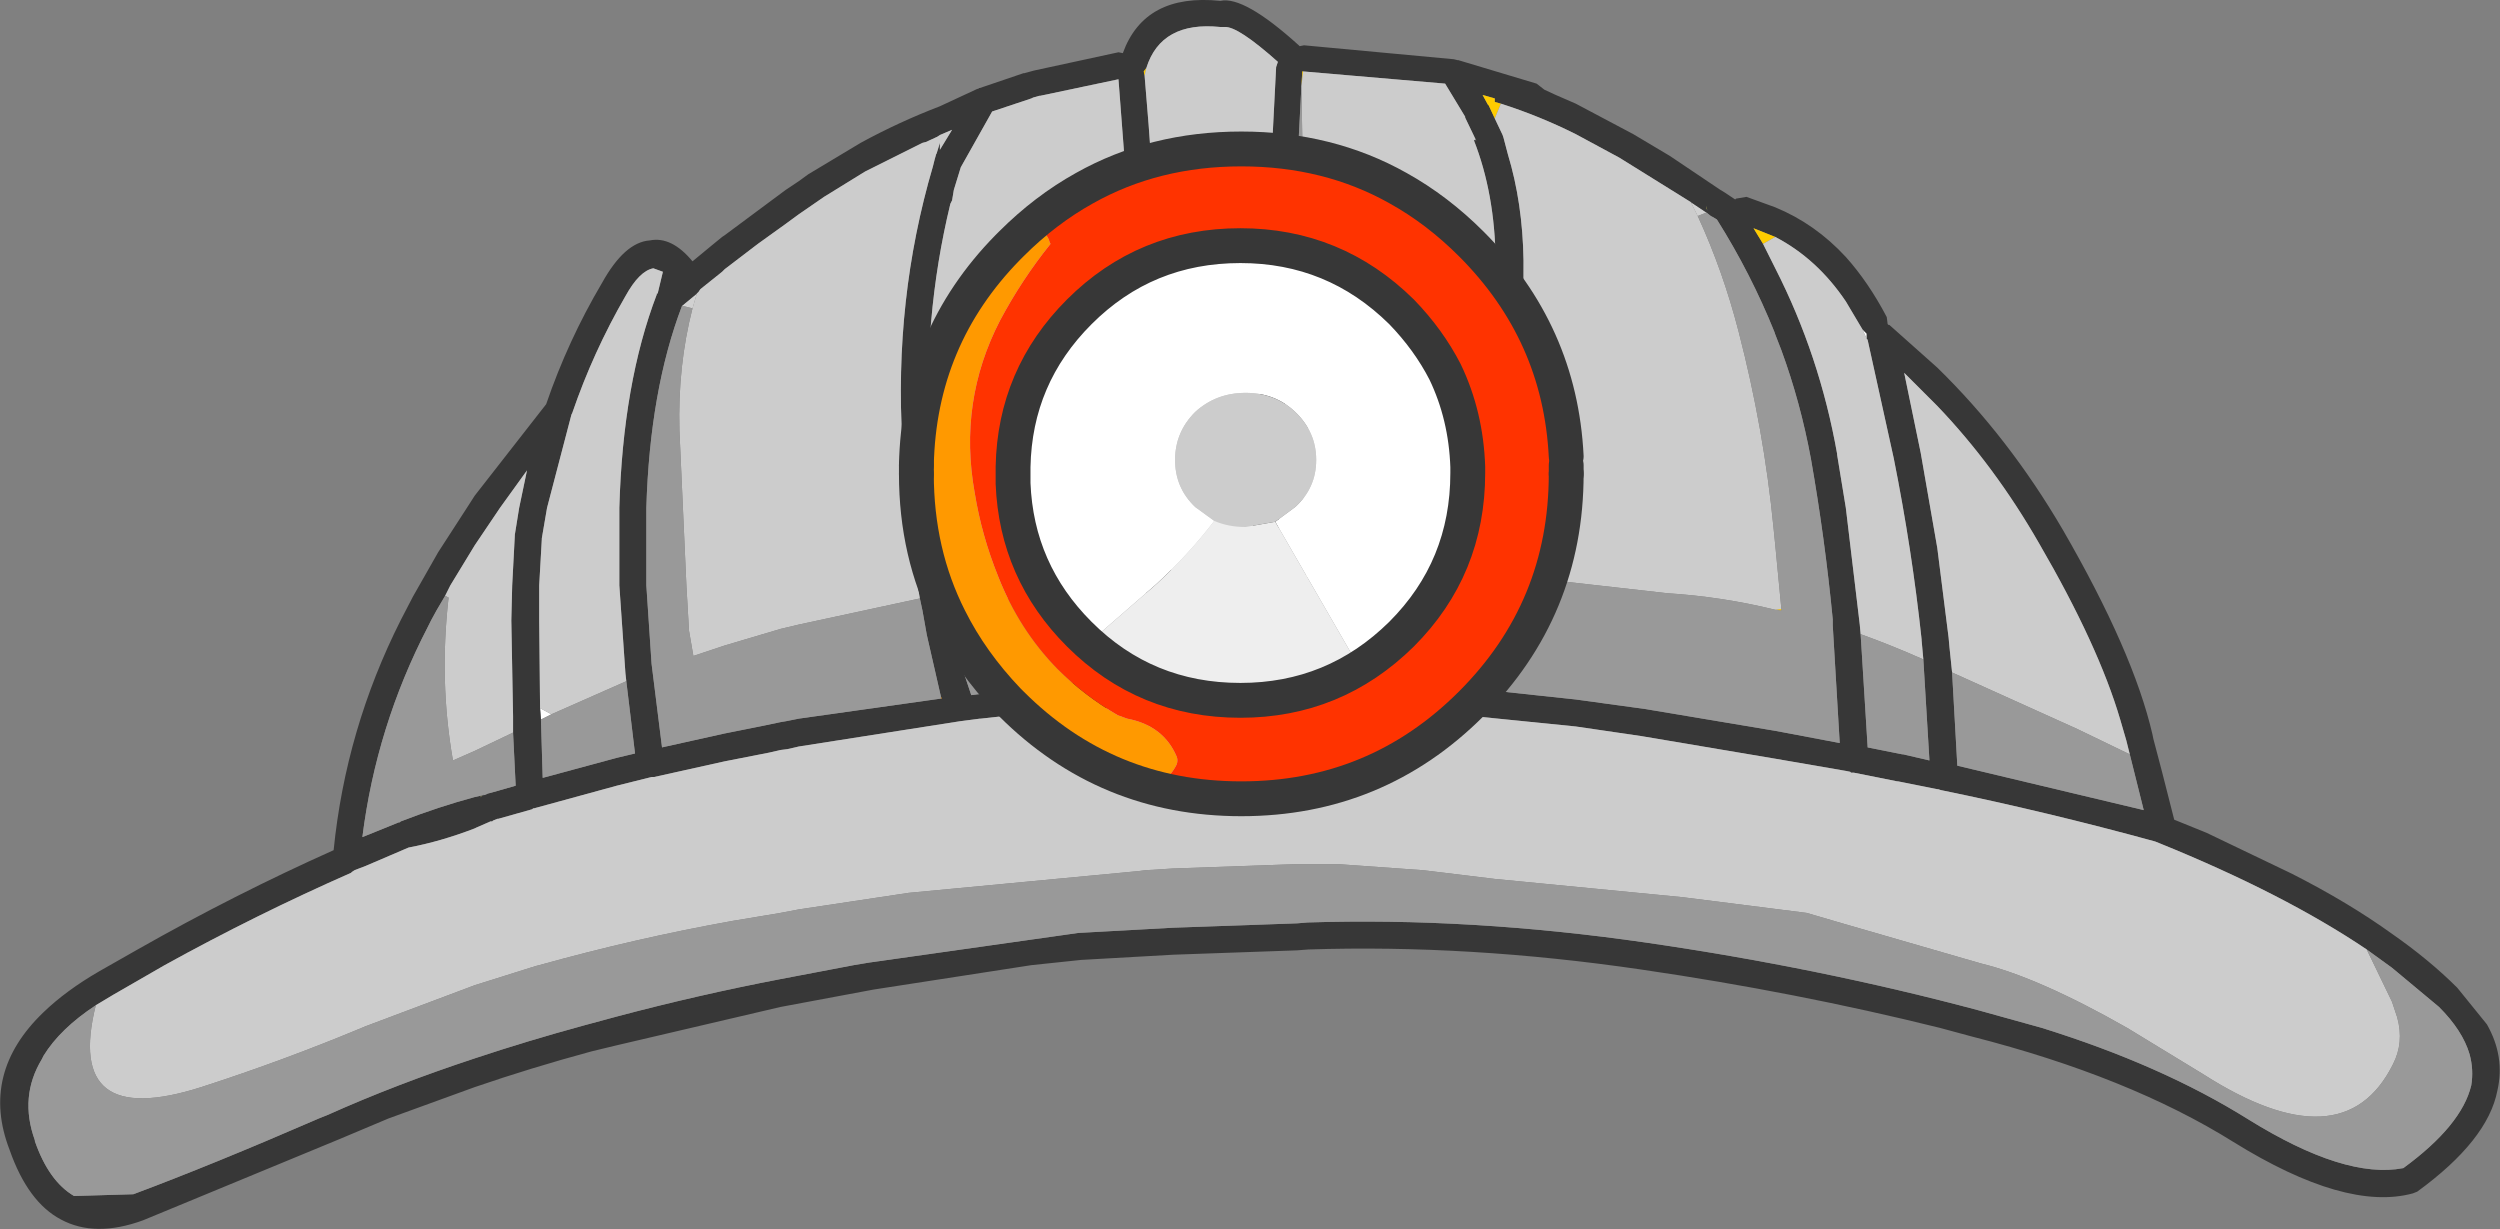
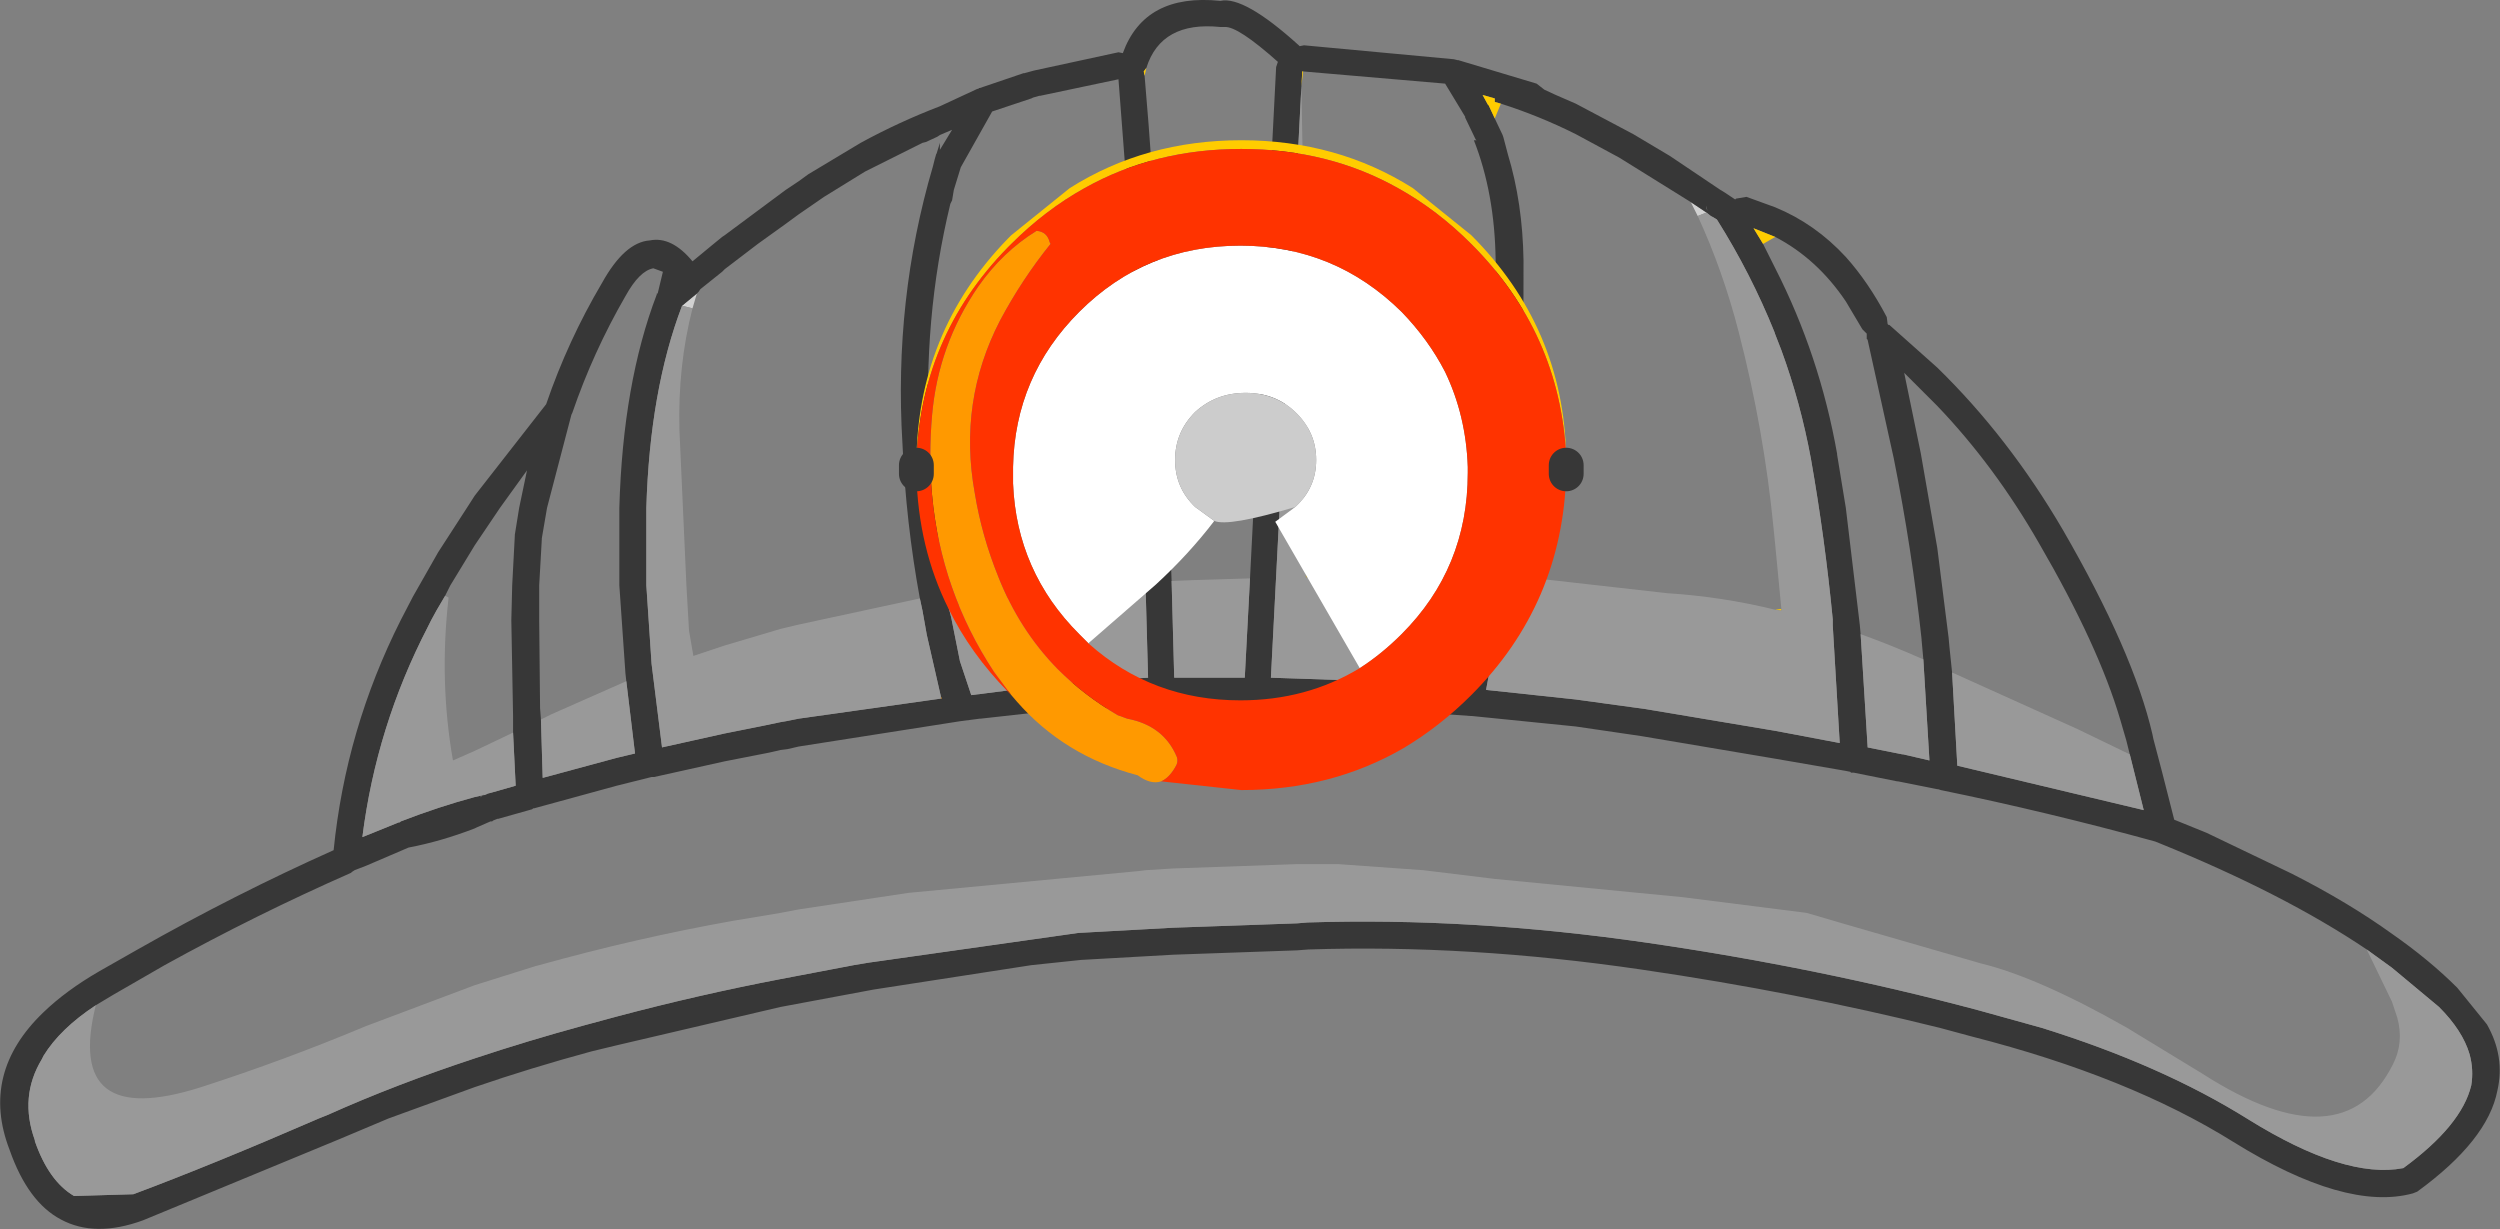
<svg xmlns="http://www.w3.org/2000/svg" height="70.55px" width="143.5px">
  <rect width="100%" height="100%" fill="#808080" stroke="none" />
  <g transform="matrix(1.0, 0.0, 0.0, 1.0, 71.75, 33.7)">
-     <path d="M26.2 -21.9 L26.2 -21.75 26.25 -21.6 26.2 -21.9 M-34.25 10.9 L-34.2 10.9 -34.25 10.9 M-44.05 11.95 L-44.15 12.05 -44.2 12.05 -44.05 11.95" fill="#fdf002" fill-rule="evenodd" stroke="none" />
-     <path d="M35.15 -14.8 L35.4 -14.55 35.4 -14.4 35.4 -14.25 35.15 -14.8 M-40.7 7.6 L-40.75 6.95 -40.1 7.3 -40.7 7.6" fill="#ffffff" fill-rule="evenodd" stroke="none" />
    <path d="M25.3 -22.1 L26.2 -21.5 25.7 -21.3 25.3 -22.1 M-32.6 -16.15 L-31.75 -16.85 -32.0 -16.0 -32.6 -16.15" fill="#d1d1d1" fill-rule="evenodd" stroke="none" />
    <path d="M0.0 -0.5 L1.5 -29.85 1.6 -30.15 Q-0.7 -32.2 -1.45 -32.15 L-1.7 -32.15 Q-5.1 -32.5 -5.95 -29.8 L-6.1 -29.6 -6.05 -29.35 Q-5.1 -18.5 -4.5 -0.35 L-4.35 5.2 -0.3 5.2 0.0 -0.5 M3.05 -29.6 L3.0 -29.6 2.95 -28.75 1.2 5.2 2.7 5.25 5.6 5.35 12.15 5.75 12.95 0.3 13.0 -0.15 13.1 -0.95 13.25 -2.3 Q14.15 -10.45 14.1 -18.7 L14.1 -18.75 Q14.05 -22.6 12.85 -25.65 L13.0 -25.65 12.95 -25.7 12.35 -26.95 12.35 -27.0 11.2 -28.9 3.05 -29.6 M2.85 -31.05 L3.1 -31.1 11.7 -30.3 11.9 -30.25 11.95 -30.25 16.45 -28.9 16.9 -28.55 17.55 -28.25 18.7 -27.75 22.0 -26.0 24.1 -24.75 27.0 -22.8 27.25 -22.65 27.15 -22.65 27.25 -22.65 27.4 -22.55 27.85 -22.25 27.9 -22.3 28.5 -22.4 30.15 -21.8 Q32.45 -20.85 34.2 -18.95 35.5 -17.5 36.55 -15.5 L36.6 -15.1 36.65 -15.05 36.7 -15.05 39.45 -12.6 Q43.55 -8.6 46.65 -3.3 50.7 3.7 51.8 8.45 L51.85 8.7 52.35 10.6 53.05 13.35 54.9 14.1 59.8 16.45 Q63.05 18.1 65.55 19.9 67.7 21.4 69.3 23.0 L71.0 25.1 Q72.05 26.95 71.6 28.9 71.05 31.75 67.0 34.7 L66.75 34.8 Q62.9 35.85 56.45 31.85 50.45 28.1 41.45 25.8 L39.6 25.3 Q31.35 23.25 22.45 21.95 12.55 20.5 3.35 20.8 L2.7 20.85 -4.4 21.1 -9.7 21.4 -12.55 21.7 -21.6 23.1 -26.95 24.1 -36.35 26.3 -37.8 26.65 Q-41.3 27.6 -44.5 28.7 L-49.45 30.5 -52.3 31.7 -63.55 36.35 Q-66.3 37.35 -68.25 36.3 -70.15 35.3 -71.2 32.3 -72.9 27.9 -69.25 24.4 -67.95 23.15 -66.05 22.05 L-63.85 20.8 Q-58.3 17.65 -52.6 15.1 -51.9 8.15 -48.75 1.9 L-48.05 0.55 -46.6 -2.0 -44.95 -4.55 -44.5 -5.25 -40.4 -10.5 Q-39.15 -14.15 -37.2 -17.45 -35.9 -19.8 -34.45 -19.9 -33.2 -20.15 -32.0 -18.7 L-30.85 -19.65 -30.3 -20.1 -30.15 -20.2 -26.65 -22.8 -25.9 -23.3 -25.35 -23.7 -22.35 -25.5 Q-20.15 -26.7 -17.8 -27.6 L-15.65 -28.6 -15.6 -28.6 -15.55 -28.65 -15.5 -28.65 -13.0 -29.5 -12.95 -29.5 -12.4 -29.65 -7.55 -30.7 -7.3 -30.65 Q-6.05 -34.1 -1.7 -33.65 -0.35 -33.95 2.8 -31.1 L2.85 -31.05 M14.4 -27.75 L14.05 -27.85 14.05 -28.05 13.35 -28.25 13.65 -27.7 13.7 -27.65 14.05 -26.9 14.5 -25.95 14.55 -25.8 14.8 -24.85 Q15.65 -22.05 15.7 -18.75 15.75 -10.4 14.85 -2.1 L14.65 -0.7 14.55 0.0 13.85 4.3 13.55 5.9 18.7 6.45 22.7 7.0 30.15 8.25 30.95 8.4 33.85 8.95 33.45 2.2 33.45 1.85 Q33.0 -2.8 32.2 -7.35 31.6 -10.6 30.5 -13.6 L30.15 -14.5 30.1 -14.65 Q28.75 -18.0 26.8 -21.1 L26.55 -21.25 Q26.45 -21.3 26.45 -21.3 L26.2 -21.5 25.3 -22.1 21.2 -24.65 18.7 -26.0 Q16.6 -27.05 14.4 -27.75 M35.15 -14.8 L34.2 -16.4 Q32.55 -18.85 30.15 -20.1 L28.9 -20.6 29.45 -19.7 30.15 -18.3 Q32.7 -13.3 33.7 -7.65 L33.7 -7.6 34.2 -4.55 35.0 2.15 35.05 2.7 35.45 9.15 35.45 9.2 37.45 9.6 37.5 9.6 39.0 9.95 38.65 4.15 38.55 3.05 38.55 3.0 Q38.0 -2.15 36.95 -7.4 L35.45 -14.2 35.4 -14.25 35.4 -14.4 35.4 -14.55 35.15 -14.8 M26.2 -21.9 L26.25 -21.6 26.2 -21.75 26.2 -21.9 M50.5 9.6 L50.3 8.8 49.95 7.6 Q48.7 3.35 45.3 -2.5 42.75 -6.95 39.45 -10.4 L37.55 -12.3 38.5 -7.7 39.45 -2.25 40.1 2.9 40.15 3.45 40.3 4.9 40.6 10.25 51.3 12.8 50.5 9.6 M-66.25 24.0 Q-68.3 25.35 -69.25 26.9 L-69.35 27.1 Q-70.65 29.25 -69.75 31.75 L-69.75 31.8 Q-68.95 34.1 -67.5 34.95 L-64.1 34.85 Q-59.55 33.15 -53.45 30.5 L-52.95 30.3 Q-49.05 28.55 -44.5 27.05 -41.5 26.05 -38.2 25.15 L-36.35 24.65 Q-31.65 23.4 -26.95 22.5 L-22.75 21.7 -21.85 21.55 -9.85 19.85 -4.4 19.55 2.7 19.3 3.3 19.25 Q12.65 18.95 22.7 20.4 32.7 21.85 41.85 24.3 L45.45 25.3 Q52.35 27.45 57.3 30.55 62.85 34.0 66.2 33.35 69.55 30.9 70.1 28.6 70.25 27.7 70.0 26.8 69.6 25.45 68.25 24.1 L65.55 21.85 64.1 20.8 Q59.35 17.6 52.2 14.7 L51.95 14.6 Q45.75 12.9 39.65 11.65 L39.5 11.6 39.45 11.6 37.2 11.15 37.15 11.15 34.65 10.65 34.55 10.65 34.5 10.65 34.45 10.6 34.2 10.55 30.15 9.85 22.45 8.55 18.7 8.0 12.75 7.4 12.7 7.4 5.5 6.9 2.7 6.8 -4.4 6.75 -11.55 7.15 -12.75 7.25 -15.45 7.55 -15.5 7.55 -16.65 7.7 -25.9 9.15 -26.55 9.3 -26.95 9.35 -27.6 9.5 -30.15 10.0 -34.2 10.9 -34.25 10.9 -34.35 10.9 -36.35 11.4 -41.1 12.7 -41.15 12.7 -41.2 12.75 -43.15 13.3 -43.2 13.3 -43.45 13.4 -43.5 13.45 -43.6 13.45 -44.4 13.8 -44.5 13.85 Q-46.45 14.6 -48.3 14.95 L-50.75 16.0 -51.4 16.25 -51.55 16.35 -51.6 16.4 Q-57.05 18.8 -62.3 21.7 L-65.25 23.4 -66.25 24.0 M-35.8 5.4 L-35.85 4.95 -36.2 -0.1 -36.2 -4.55 Q-36.0 -11.7 -34.05 -16.8 L-34.05 -16.85 -34.0 -16.85 -33.7 -18.1 -34.25 -18.3 Q-35.05 -18.15 -35.85 -16.7 -37.7 -13.5 -38.9 -10.0 L-38.95 -9.9 -40.35 -4.55 -40.65 -2.8 -40.65 -2.75 -40.8 -0.1 -40.8 1.9 -40.75 6.95 -40.7 7.6 -40.6 10.95 -36.35 9.8 -35.3 9.55 -35.8 5.4 M-42.3 8.35 L-42.3 7.4 -42.4 1.9 -42.35 -0.1 -42.2 -2.95 -42.2 -3.0 -41.95 -4.55 -41.5 -6.7 -43.05 -4.55 -44.5 -2.4 -45.9 -0.1 -46.2 0.5 -46.7 1.35 -47.0 1.9 -47.2 2.3 Q-50.15 8.0 -50.95 14.35 L-48.85 13.5 -48.8 13.5 -48.75 13.45 Q-46.55 12.6 -44.5 12.05 L-44.05 11.95 -44.0 11.9 -44.0 11.95 -43.85 11.9 -43.75 11.85 -43.55 11.8 -42.15 11.4 -42.3 8.35 M-44.05 11.95 L-44.2 12.05 -44.15 12.05 -44.05 11.95 M-18.95 0.65 Q-19.75 -3.7 -19.95 -8.25 -20.45 -16.5 -18.2 -24.15 L-18.15 -24.35 -18.1 -24.55 -18.0 -24.9 -18.0 -24.85 -17.8 -25.5 -17.8 -25.1 -17.1 -26.25 -17.8 -25.95 -17.95 -25.85 -18.6 -25.55 -18.8 -25.5 -22.1 -23.85 -24.45 -22.4 -25.9 -21.4 -26.65 -20.85 -28.25 -19.7 -30.15 -18.25 -30.3 -18.1 -31.55 -17.1 -31.65 -16.95 -31.75 -16.85 -32.6 -16.15 Q-34.45 -11.3 -34.65 -4.55 L-34.65 -0.1 -34.35 4.4 -34.3 4.8 -33.75 9.2 -30.15 8.4 -27.9 7.95 -26.95 7.75 -26.65 7.7 -25.9 7.55 -17.75 6.4 -17.7 6.4 -17.75 6.25 -18.55 2.75 -18.8 1.35 -18.95 0.65 M-7.0 -21.95 L-7.55 -29.15 -12.05 -28.2 -12.1 -28.2 -12.45 -28.1 -12.55 -28.05 -14.8 -27.3 -16.6 -24.1 -17.0 -22.8 -17.1 -22.2 -17.2 -22.0 Q-18.8 -15.4 -18.4 -8.3 -18.15 -3.85 -17.4 0.45 L-17.3 1.15 -17.15 1.75 -16.65 4.25 -16.0 6.2 -12.85 5.8 -12.75 5.8 -10.3 5.5 -10.65 5.5 -5.85 5.2 -6.0 -0.25 Q-6.4 -12.85 -7.0 -21.95" fill="#373737" fill-rule="evenodd" stroke="none" />
    <path d="M-6.05 -29.35 L-6.1 -29.6 -5.95 -29.8 -6.05 -29.35 M2.95 -28.75 L3.0 -29.6 3.05 -29.6 2.95 -28.75 M3.2 -0.75 L3.25 -0.55 3.2 -0.55 3.2 -0.75 M14.05 -26.9 L13.7 -27.65 13.65 -27.7 13.35 -28.25 14.05 -28.05 14.05 -27.85 14.4 -27.75 14.05 -26.9 M29.45 -19.7 L28.9 -20.6 30.15 -20.1 29.45 -19.7 M30.5 1.25 L30.5 1.35 30.15 1.3 30.5 1.25" fill="#ffcc00" fill-rule="evenodd" stroke="none" />
    <path d="M-17.75 6.25 L-17.7 6.4 -17.75 6.4 -17.75 6.25" fill="#ff9900" fill-rule="evenodd" stroke="none" />
-     <path d="M-5.95 -29.8 Q-5.1 -32.5 -1.7 -32.15 L-1.45 -32.15 Q-0.7 -32.2 1.6 -30.15 L1.5 -29.85 0.0 -0.5 -3.3 -0.4 -4.5 -0.35 Q-5.1 -18.5 -6.05 -29.35 L-5.95 -29.8 M2.95 -28.75 L3.05 -29.6 11.2 -28.9 12.35 -27.0 12.35 -26.95 12.95 -25.7 12.85 -25.65 Q14.05 -22.6 14.1 -18.75 L14.1 -18.7 Q14.15 -10.45 13.25 -2.3 L13.1 -0.95 13.0 -0.15 8.65 -0.4 6.75 -0.45 3.25 -0.55 3.2 -0.75 Q2.9 -3.65 3.15 -6.6 3.5 -10.9 3.3 -15.25 L3.1 -20.35 2.95 -28.75 M14.4 -27.75 Q16.6 -27.05 18.7 -26.0 L21.2 -24.65 25.3 -22.1 25.7 -21.3 Q27.15 -18.15 28.05 -14.65 29.5 -9.05 30.05 -3.4 L30.15 -2.4 30.5 1.25 30.15 1.3 Q27.1 0.55 23.95 0.35 L14.65 -0.7 14.85 -2.1 Q15.75 -10.4 15.7 -18.75 15.65 -22.05 14.8 -24.85 L14.55 -25.8 14.5 -25.95 14.05 -26.9 14.4 -27.75 M30.15 -20.1 Q32.55 -18.85 34.2 -16.4 L35.15 -14.8 35.4 -14.25 35.45 -14.2 36.95 -7.4 Q38.0 -2.15 38.55 3.0 L38.55 3.05 38.65 4.15 Q36.85 3.35 35.05 2.7 L35.0 2.15 34.2 -4.55 33.7 -7.6 33.7 -7.65 Q32.7 -13.3 30.15 -18.3 L29.45 -19.7 30.15 -20.1 M40.3 4.9 L40.15 3.45 40.1 2.9 39.45 -2.25 38.5 -7.7 37.55 -12.3 39.45 -10.4 Q42.75 -6.95 45.3 -2.5 48.7 3.35 49.95 7.6 L50.3 8.8 50.5 9.6 47.5 8.15 40.3 4.9 M-66.25 24.0 L-65.25 23.4 -62.3 21.7 Q-57.05 18.8 -51.6 16.4 L-51.55 16.35 -51.4 16.25 -50.75 16.0 -48.3 14.95 Q-46.45 14.6 -44.5 13.85 L-44.4 13.8 -43.6 13.45 -43.5 13.45 -43.45 13.4 -43.2 13.3 -43.15 13.3 -41.2 12.75 -41.15 12.7 -41.1 12.7 -36.35 11.4 -34.35 10.9 -34.25 10.9 -34.2 10.9 -30.15 10.0 -27.6 9.5 -26.95 9.35 -26.55 9.3 -25.9 9.15 -16.65 7.7 -15.5 7.55 -15.45 7.55 -12.75 7.25 -11.55 7.15 -4.4 6.75 2.7 6.8 5.5 6.9 12.7 7.4 12.75 7.4 18.7 8.0 22.45 8.55 30.15 9.85 34.2 10.55 34.45 10.6 34.5 10.65 34.55 10.65 34.65 10.65 37.15 11.15 37.2 11.15 39.45 11.6 39.5 11.6 39.65 11.65 Q45.75 12.9 51.95 14.6 L52.2 14.7 Q59.35 17.6 64.1 20.8 L65.55 23.8 65.85 24.7 Q66.25 26.15 65.6 27.4 62.75 33.1 54.7 27.95 L50.35 25.3 Q45.25 22.4 41.95 21.6 L34.0 19.3 31.95 18.7 24.85 17.8 14.05 16.75 9.95 16.25 5.05 15.9 2.7 15.9 -4.4 16.15 -6.0 16.25 -6.4 16.3 -19.6 17.55 -25.9 18.5 -26.95 18.7 -29.65 19.15 Q-35.25 20.15 -40.8 21.7 L-41.0 21.75 -44.5 22.85 -50.75 25.2 Q-55.4 27.15 -60.2 28.7 -68.05 31.2 -66.25 24.0 M-40.75 6.95 L-40.8 1.9 -40.8 -0.1 -40.65 -2.75 -40.65 -2.8 -40.35 -4.55 -38.95 -9.9 -38.9 -10.0 Q-37.7 -13.5 -35.85 -16.7 -35.05 -18.15 -34.25 -18.3 L-33.7 -18.1 -34.0 -16.85 -34.05 -16.85 -34.05 -16.8 Q-36.0 -11.7 -36.2 -4.55 L-36.2 -0.1 -35.85 4.95 -35.8 5.4 -40.1 7.3 -40.75 6.95 M-46.2 0.5 L-45.9 -0.1 -44.5 -2.4 -43.05 -4.55 -41.5 -6.7 -41.95 -4.55 -42.2 -3.0 -42.2 -2.95 -42.35 -0.1 -42.4 1.9 -42.3 7.4 -42.3 8.35 -44.5 9.4 -45.75 9.95 Q-46.55 5.4 -46.0 0.6 L-46.2 0.5 M-31.75 -16.85 L-31.65 -16.95 -31.55 -17.1 -30.3 -18.1 -30.15 -18.25 -28.25 -19.7 -26.65 -20.85 -25.9 -21.4 -24.45 -22.4 -22.1 -23.85 -18.8 -25.5 -18.6 -25.55 -17.95 -25.85 -17.8 -25.95 -17.1 -26.25 -17.8 -25.1 -17.8 -25.5 -18.0 -24.85 -18.0 -24.9 -18.1 -24.55 -18.15 -24.35 -18.2 -24.15 Q-20.45 -16.5 -19.95 -8.25 -19.75 -3.7 -18.95 0.65 L-25.9 2.15 -26.95 2.4 -30.15 3.35 -30.3 3.4 -31.95 3.95 -32.2 2.5 -32.35 -0.1 -32.55 -4.55 -32.75 -9.0 Q-32.85 -12.7 -32.0 -16.0 L-31.75 -16.85 M-17.3 1.15 L-17.4 0.45 Q-18.15 -3.85 -18.4 -8.3 -18.8 -15.4 -17.2 -22.0 L-17.1 -22.2 -17.0 -22.8 -16.6 -24.1 -14.8 -27.3 -12.55 -28.05 -12.45 -28.1 -12.1 -28.2 -12.05 -28.2 -7.55 -29.15 -7.0 -21.95 -7.7 -12.2 -7.8 -8.15 Q-7.7 -4.1 -7.9 -0.15 L-12.25 0.4 -14.85 0.8 -16.25 0.95 -17.3 1.15" fill="#cccccc" fill-rule="evenodd" stroke="none" />
    <path d="M0.0 -0.5 L-0.3 5.2 -4.35 5.2 -4.5 -0.35 -3.3 -0.4 0.0 -0.5 M13.0 -0.15 L12.95 0.3 12.15 5.75 5.6 5.35 2.7 5.25 1.2 5.2 2.95 -28.75 3.1 -20.35 3.3 -15.25 Q3.5 -10.9 3.15 -6.6 2.9 -3.65 3.2 -0.75 L3.2 -0.55 3.25 -0.55 6.75 -0.45 8.65 -0.4 13.0 -0.15 M26.2 -21.5 L26.45 -21.3 Q26.45 -21.3 26.55 -21.25 L26.8 -21.1 Q28.75 -18.0 30.1 -14.65 L30.15 -14.5 30.5 -13.6 Q31.6 -10.6 32.2 -7.35 33.0 -2.8 33.45 1.85 L33.45 2.2 33.85 8.95 30.95 8.4 30.15 8.25 22.7 7.0 18.7 6.45 13.55 5.9 13.85 4.3 14.55 0.0 14.65 -0.7 23.95 0.35 Q27.1 0.55 30.15 1.3 L30.5 1.35 30.5 1.25 30.15 -2.4 30.05 -3.4 Q29.5 -9.05 28.05 -14.65 27.15 -18.15 25.7 -21.3 L26.2 -21.5 M38.65 4.15 L39.0 9.95 37.5 9.6 37.45 9.6 35.45 9.2 35.45 9.15 35.05 2.7 Q36.85 3.35 38.65 4.15 M50.5 9.6 L51.3 12.8 40.6 10.25 40.3 4.9 47.5 8.15 50.5 9.6 M64.1 20.8 L65.55 21.85 68.25 24.1 Q69.6 25.45 70.0 26.8 70.25 27.7 70.1 28.6 69.55 30.9 66.2 33.35 62.85 34.0 57.3 30.55 52.35 27.45 45.45 25.3 L41.85 24.3 Q32.7 21.85 22.7 20.4 12.65 18.95 3.3 19.25 L2.7 19.3 -4.4 19.55 -9.85 19.85 -21.85 21.55 -22.75 21.7 -26.95 22.5 Q-31.65 23.4 -36.35 24.65 L-38.2 25.15 Q-41.5 26.05 -44.5 27.05 -49.05 28.55 -52.95 30.3 L-53.45 30.5 Q-59.55 33.15 -64.1 34.85 L-67.5 34.95 Q-68.95 34.1 -69.75 31.8 L-69.75 31.75 Q-70.65 29.25 -69.35 27.1 L-69.25 26.9 Q-68.3 25.35 -66.25 24.0 -68.05 31.2 -60.2 28.7 -55.4 27.15 -50.75 25.2 L-44.5 22.85 -41.0 21.75 -40.8 21.7 Q-35.25 20.15 -29.65 19.15 L-26.95 18.7 -25.9 18.5 -19.6 17.55 -6.4 16.3 -6.0 16.25 -4.4 16.15 2.7 15.9 5.05 15.9 9.95 16.25 14.05 16.75 24.85 17.8 31.95 18.7 34.0 19.3 41.95 21.6 Q45.25 22.4 50.35 25.3 L54.7 27.95 Q62.75 33.1 65.6 27.4 66.25 26.15 65.85 24.7 L65.55 23.8 64.1 20.8 M-35.8 5.4 L-35.3 9.55 -36.35 9.8 -40.6 10.95 -40.7 7.6 -40.1 7.3 -35.8 5.4 M-42.3 8.35 L-42.15 11.4 -43.55 11.8 -43.75 11.85 -43.85 11.9 -44.0 11.95 -44.0 11.9 -44.05 11.95 -44.5 12.05 Q-46.55 12.6 -48.75 13.45 L-48.8 13.5 -48.85 13.5 -50.95 14.35 Q-50.15 8.0 -47.2 2.3 L-47.0 1.9 -46.7 1.35 -46.2 0.5 -46.0 0.6 Q-46.55 5.4 -45.75 9.95 L-44.5 9.4 -42.3 8.35 M-18.95 0.65 L-18.8 1.35 -18.55 2.75 -17.75 6.25 -17.75 6.4 -25.9 7.55 -26.65 7.7 -26.95 7.75 -27.9 7.95 -30.15 8.4 -33.75 9.2 -34.3 4.8 -34.35 4.4 -34.65 -0.1 -34.65 -4.55 Q-34.45 -11.3 -32.6 -16.15 L-32.0 -16.0 Q-32.85 -12.7 -32.75 -9.0 L-32.55 -4.55 -32.35 -0.1 -32.2 2.5 -31.95 3.95 -30.3 3.4 -30.15 3.35 -26.95 2.4 -25.9 2.15 -18.95 0.65 M-7.0 -21.95 Q-6.4 -12.85 -6.0 -0.25 L-5.85 5.2 -10.65 5.5 -10.3 5.5 -12.75 5.8 -12.85 5.8 -16.0 6.2 -16.65 4.25 -17.15 1.75 -17.3 1.15 -16.25 0.95 -14.85 0.8 -12.25 0.4 -7.9 -0.15 Q-7.7 -4.1 -7.8 -8.15 L-7.7 -12.2 -7.0 -21.95" fill="#999999" fill-rule="evenodd" stroke="none" />
    <path d="M1.45 -3.75 L2.6 -4.6 Q3.8 -5.7 3.8 -7.3 3.8 -8.9 2.6 -10.05 1.45 -11.15 -0.25 -11.15 -1.95 -11.15 -3.15 -10.05 -4.3 -8.9 -4.3 -7.3 -4.3 -5.7 -3.15 -4.6 L-2.05 -3.8 Q-3.5 -1.9 -5.4 -0.15 L-9.25 3.2 -9.25 3.25 -9.8 2.7 Q-13.4 -0.9 -13.6 -5.95 L-13.6 -6.3 -13.6 -6.55 -13.6 -6.9 Q-13.5 -12.1 -9.8 -15.8 -6.0 -19.6 -0.55 -19.6 4.85 -19.6 8.7 -15.8 10.25 -14.2 11.2 -12.35 12.4 -9.85 12.5 -6.9 L12.5 -6.55 Q12.5 -1.1 8.7 2.7 7.55 3.85 6.3 4.65 L1.45 -3.75" fill="#ffffff" fill-rule="evenodd" stroke="none" />
    <path d="M-19.15 -7.0 Q-19.15 -14.6 -13.9 -20.0 L-13.7 -20.2 -10.35 -22.9 Q-6.0 -25.65 -0.5 -25.65 5.0 -25.65 9.35 -22.9 L12.7 -20.2 Q18.0 -14.9 18.15 -7.5 17.8 -14.6 12.7 -19.7 10.75 -21.65 8.5 -22.9 4.5 -25.15 -0.5 -25.15 -5.5 -25.15 -9.5 -22.9 -11.75 -21.65 -13.7 -19.7 L-13.9 -19.5 Q-19.0 -14.3 -19.15 -7.0" fill="#ffcc00" fill-rule="evenodd" stroke="none" />
    <path d="M-5.1 11.15 Q-5.7 11.35 -6.45 10.8 -10.65 9.7 -13.4 6.55 L-13.7 6.2 -14.7 4.85 Q-17.75 0.2 -18.25 -5.3 -18.45 -7.55 -18.25 -9.85 -17.9 -13.9 -15.6 -17.25 -14.2 -19.25 -12.25 -20.45 -11.65 -20.4 -11.5 -19.8 L-11.45 -19.7 Q-13.1 -17.65 -14.35 -15.3 -16.75 -10.65 -15.8 -5.4 -15.4 -2.95 -14.45 -0.6 -13.25 2.45 -11.05 4.7 -9.55 6.2 -7.6 7.35 L-7.05 7.55 Q-4.95 7.95 -4.2 9.75 -4.1 10.05 -4.3 10.35 -4.65 10.95 -5.1 11.15" fill="#ff9900" fill-rule="evenodd" stroke="none" />
    <path d="M6.3 4.65 Q7.55 3.85 8.7 2.7 12.5 -1.1 12.5 -6.55 L12.5 -6.9 Q12.4 -9.85 11.2 -12.35 10.25 -14.2 8.7 -15.8 4.85 -19.6 -0.55 -19.6 -6.0 -19.6 -9.8 -15.8 -13.5 -12.1 -13.6 -6.9 L-13.6 -6.55 -13.6 -6.3 -13.6 -5.95 Q-13.4 -0.9 -9.8 2.7 L-9.25 3.25 Q-5.6 6.5 -0.55 6.5 3.25 6.5 6.3 4.65 M18.15 -7.5 L18.15 -7.35 18.15 -7.0 18.15 -6.5 Q17.95 0.95 12.7 6.2 10.9 8.0 8.8 9.25 4.65 11.65 -0.5 11.65 L-5.1 11.15 Q-4.65 10.95 -4.3 10.35 -4.1 10.05 -4.2 9.75 -4.95 7.95 -7.05 7.55 L-7.6 7.35 Q-9.55 6.2 -11.05 4.7 -13.25 2.45 -14.45 -0.6 -15.4 -2.95 -15.8 -5.4 -16.75 -10.65 -14.35 -15.3 -13.1 -17.65 -11.45 -19.7 L-11.5 -19.8 Q-11.65 -20.4 -12.25 -20.45 -14.2 -19.25 -15.6 -17.25 -17.9 -13.9 -18.25 -9.85 -18.45 -7.55 -18.25 -5.3 -17.75 0.2 -14.7 4.85 L-13.7 6.2 -13.9 6.0 Q-16.05 3.8 -17.3 1.25 -19.05 -2.25 -19.15 -6.5 L-19.15 -7.0 Q-19.0 -14.3 -13.9 -19.5 L-13.7 -19.7 Q-11.75 -21.65 -9.5 -22.9 -5.5 -25.15 -0.5 -25.15 4.5 -25.15 8.5 -22.9 10.75 -21.65 12.7 -19.7 17.8 -14.6 18.15 -7.5" fill="#ff3300" fill-rule="evenodd" stroke="none" />
-     <path d="M-2.05 -3.8 L-3.15 -4.6 Q-4.3 -5.7 -4.3 -7.3 -4.3 -8.9 -3.15 -10.05 -1.95 -11.15 -0.25 -11.15 1.45 -11.15 2.6 -10.05 3.8 -8.9 3.8 -7.3 3.8 -5.7 2.6 -4.6 L1.45 -3.75 -0.25 -3.45 Q-1.25 -3.45 -2.05 -3.8" fill="#cccccc" fill-rule="evenodd" stroke="none" />
-     <path d="M1.45 -3.75 L6.3 4.65 Q3.25 6.5 -0.55 6.5 -5.6 6.5 -9.25 3.25 L-9.25 3.2 -5.4 -0.15 Q-3.5 -1.9 -2.05 -3.8 -1.25 -3.45 -0.25 -3.45 L1.45 -3.75" fill="#eeeeee" fill-rule="evenodd" stroke="none" />
+     <path d="M-2.05 -3.8 L-3.15 -4.6 Q-4.3 -5.7 -4.3 -7.3 -4.3 -8.9 -3.15 -10.05 -1.95 -11.15 -0.25 -11.15 1.45 -11.15 2.6 -10.05 3.8 -8.9 3.8 -7.3 3.8 -5.7 2.6 -4.6 Q-1.25 -3.45 -2.05 -3.8" fill="#cccccc" fill-rule="evenodd" stroke="none" />
    <path d="M18.15 -7.0 L18.15 -6.5 M-19.15 -6.5 L-19.15 -7.0" fill="none" stroke="#373737" stroke-linecap="round" stroke-linejoin="round" stroke-width="2.0" />
-     <path d="M-19.15 -7.0 Q-19.0 -14.3 -13.9 -19.5 L-13.7 -19.7 Q-11.75 -21.65 -9.5 -22.9 -5.5 -25.15 -0.5 -25.15 4.5 -25.15 8.5 -22.9 10.75 -21.65 12.7 -19.7 17.8 -14.6 18.15 -7.5 M12.5 -6.55 Q12.5 -1.1 8.7 2.7 4.85 6.5 -0.55 6.5 -6.0 6.5 -9.8 2.7 -13.4 -0.9 -13.6 -5.95 L-13.6 -6.3 -13.6 -6.55 -13.6 -6.9 Q-13.5 -12.1 -9.8 -15.8 -6.0 -19.6 -0.55 -19.6 4.85 -19.6 8.7 -15.8 10.25 -14.2 11.2 -12.35 12.4 -9.85 12.5 -6.9 L12.5 -6.55 M18.15 -6.5 Q18.15 1.25 12.7 6.7 7.25 12.15 -0.5 12.15 -8.25 12.15 -13.7 6.7 L-13.9 6.5 Q-16.0 4.3 -17.25 1.8 -19.15 -1.95 -19.15 -6.5" fill="none" stroke="#373737" stroke-linecap="round" stroke-linejoin="round" stroke-width="2.0" />
  </g>
</svg>